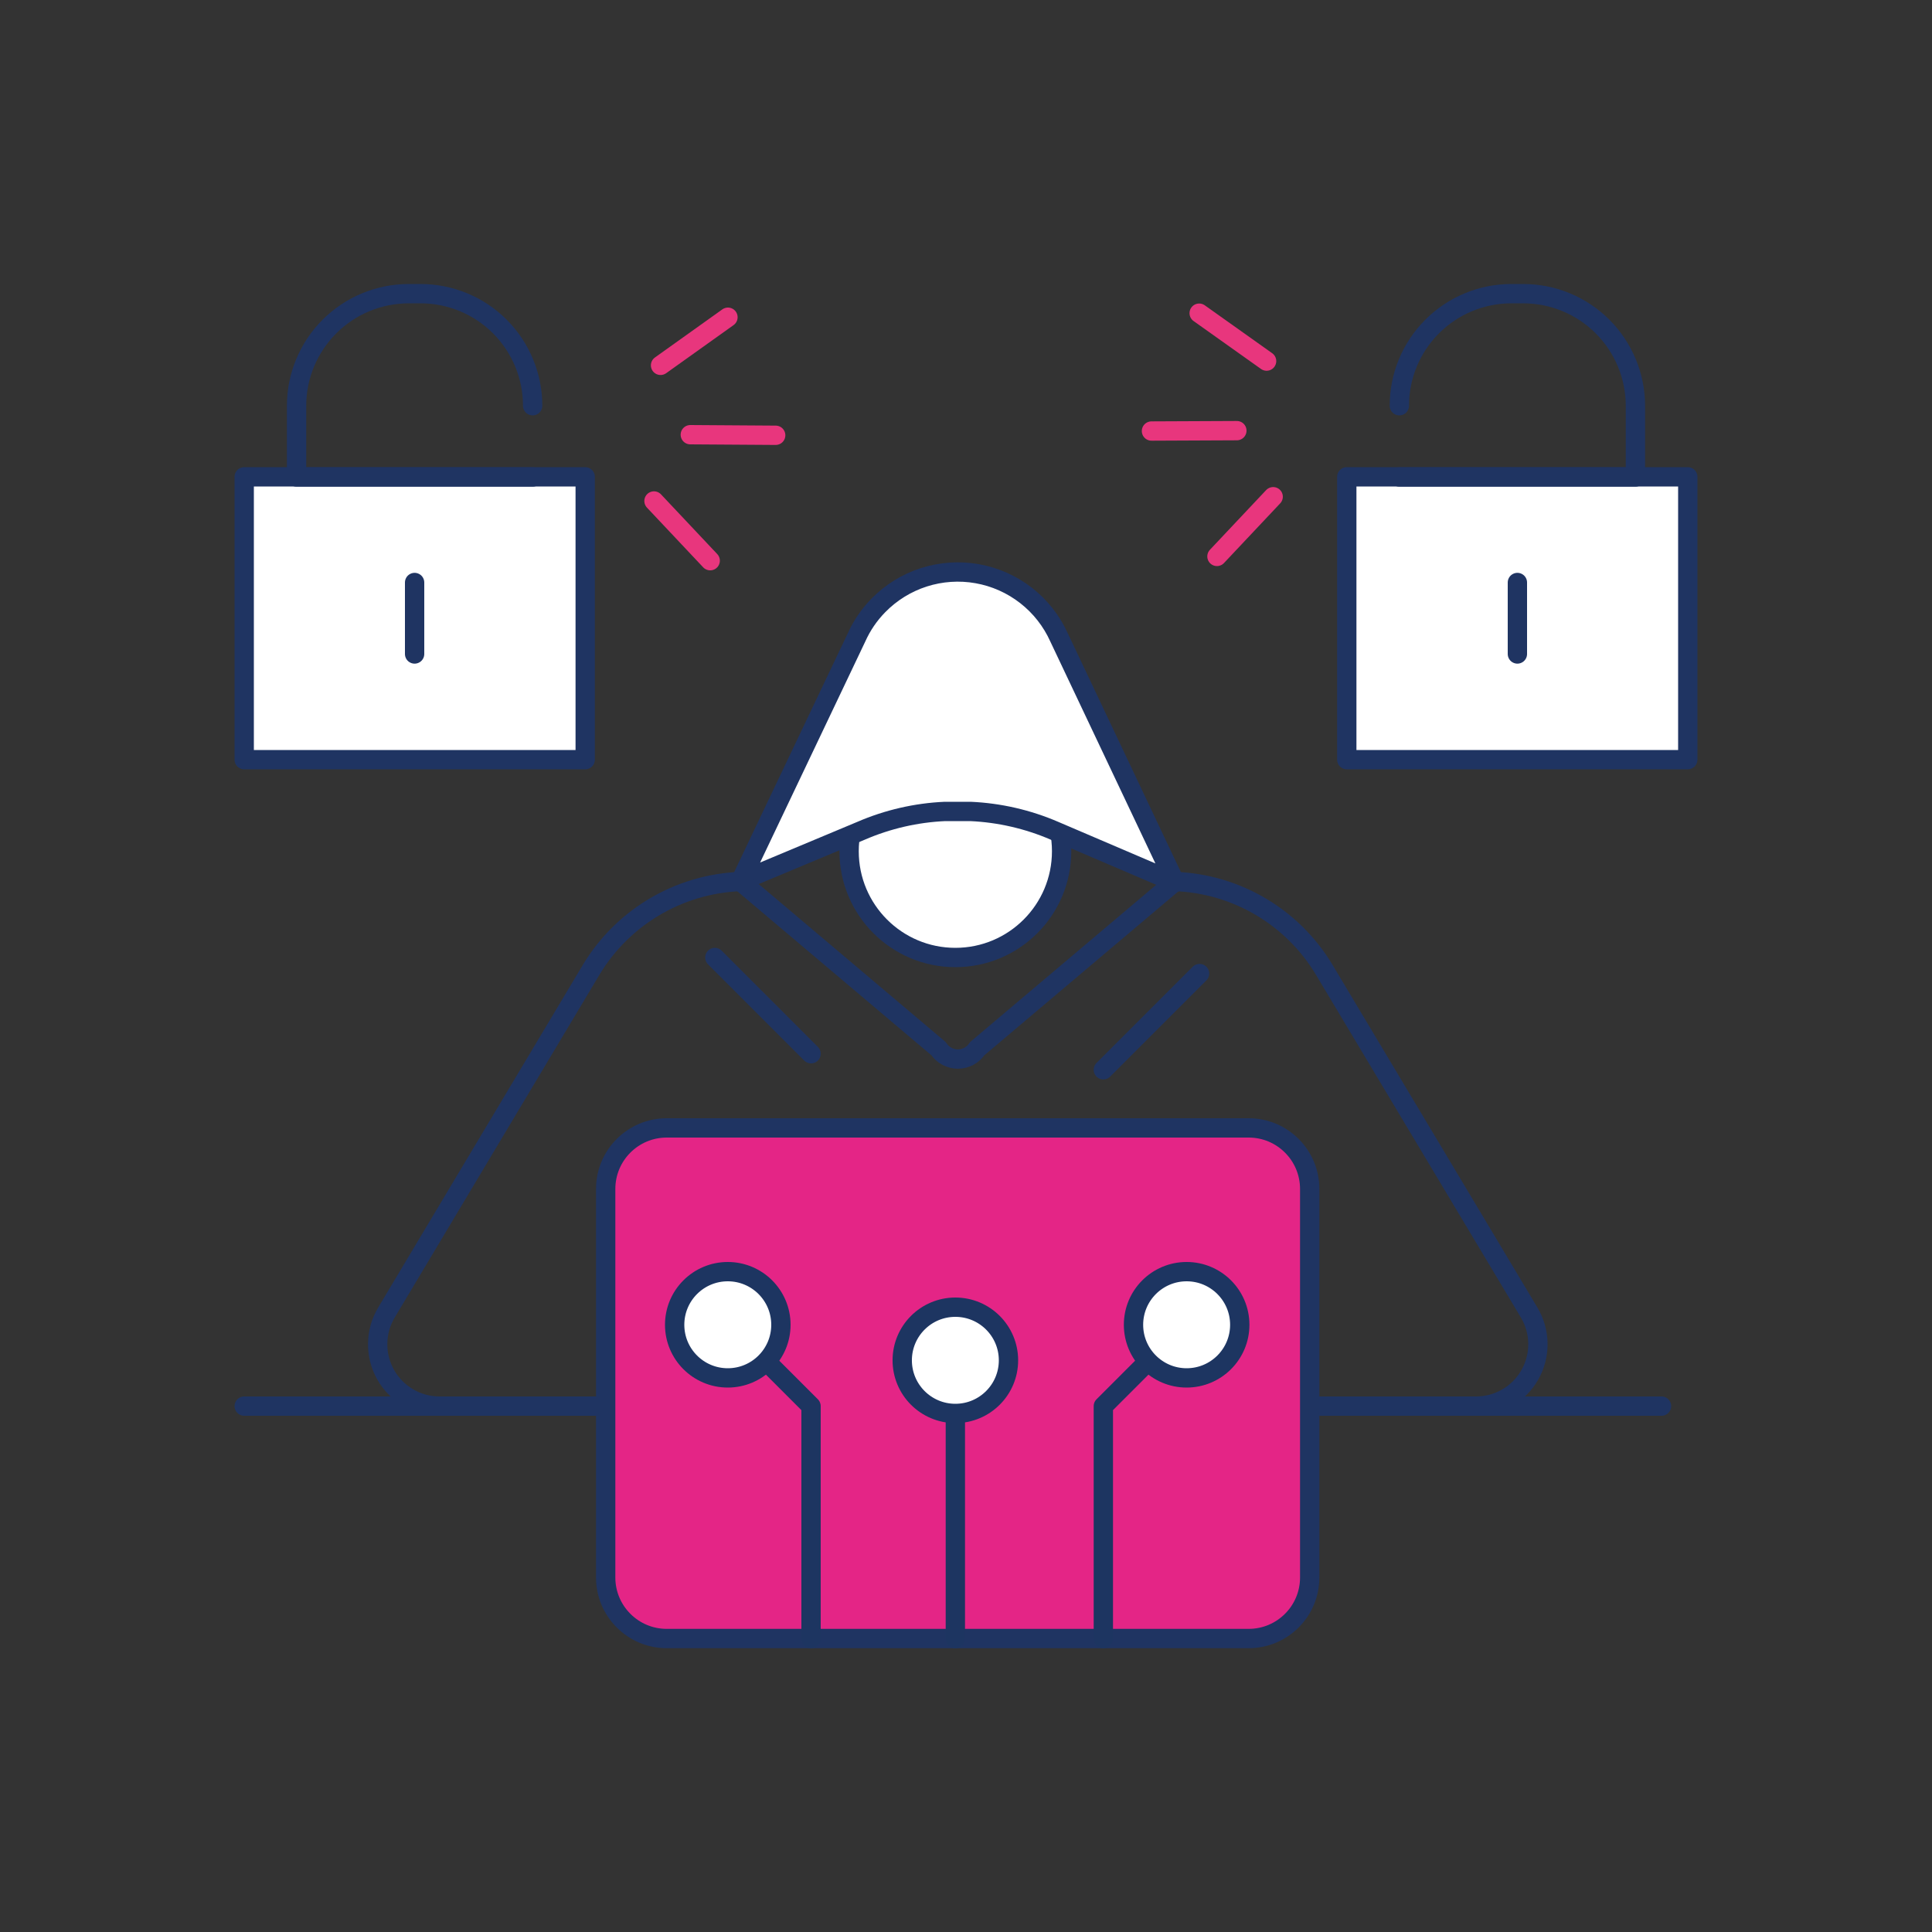
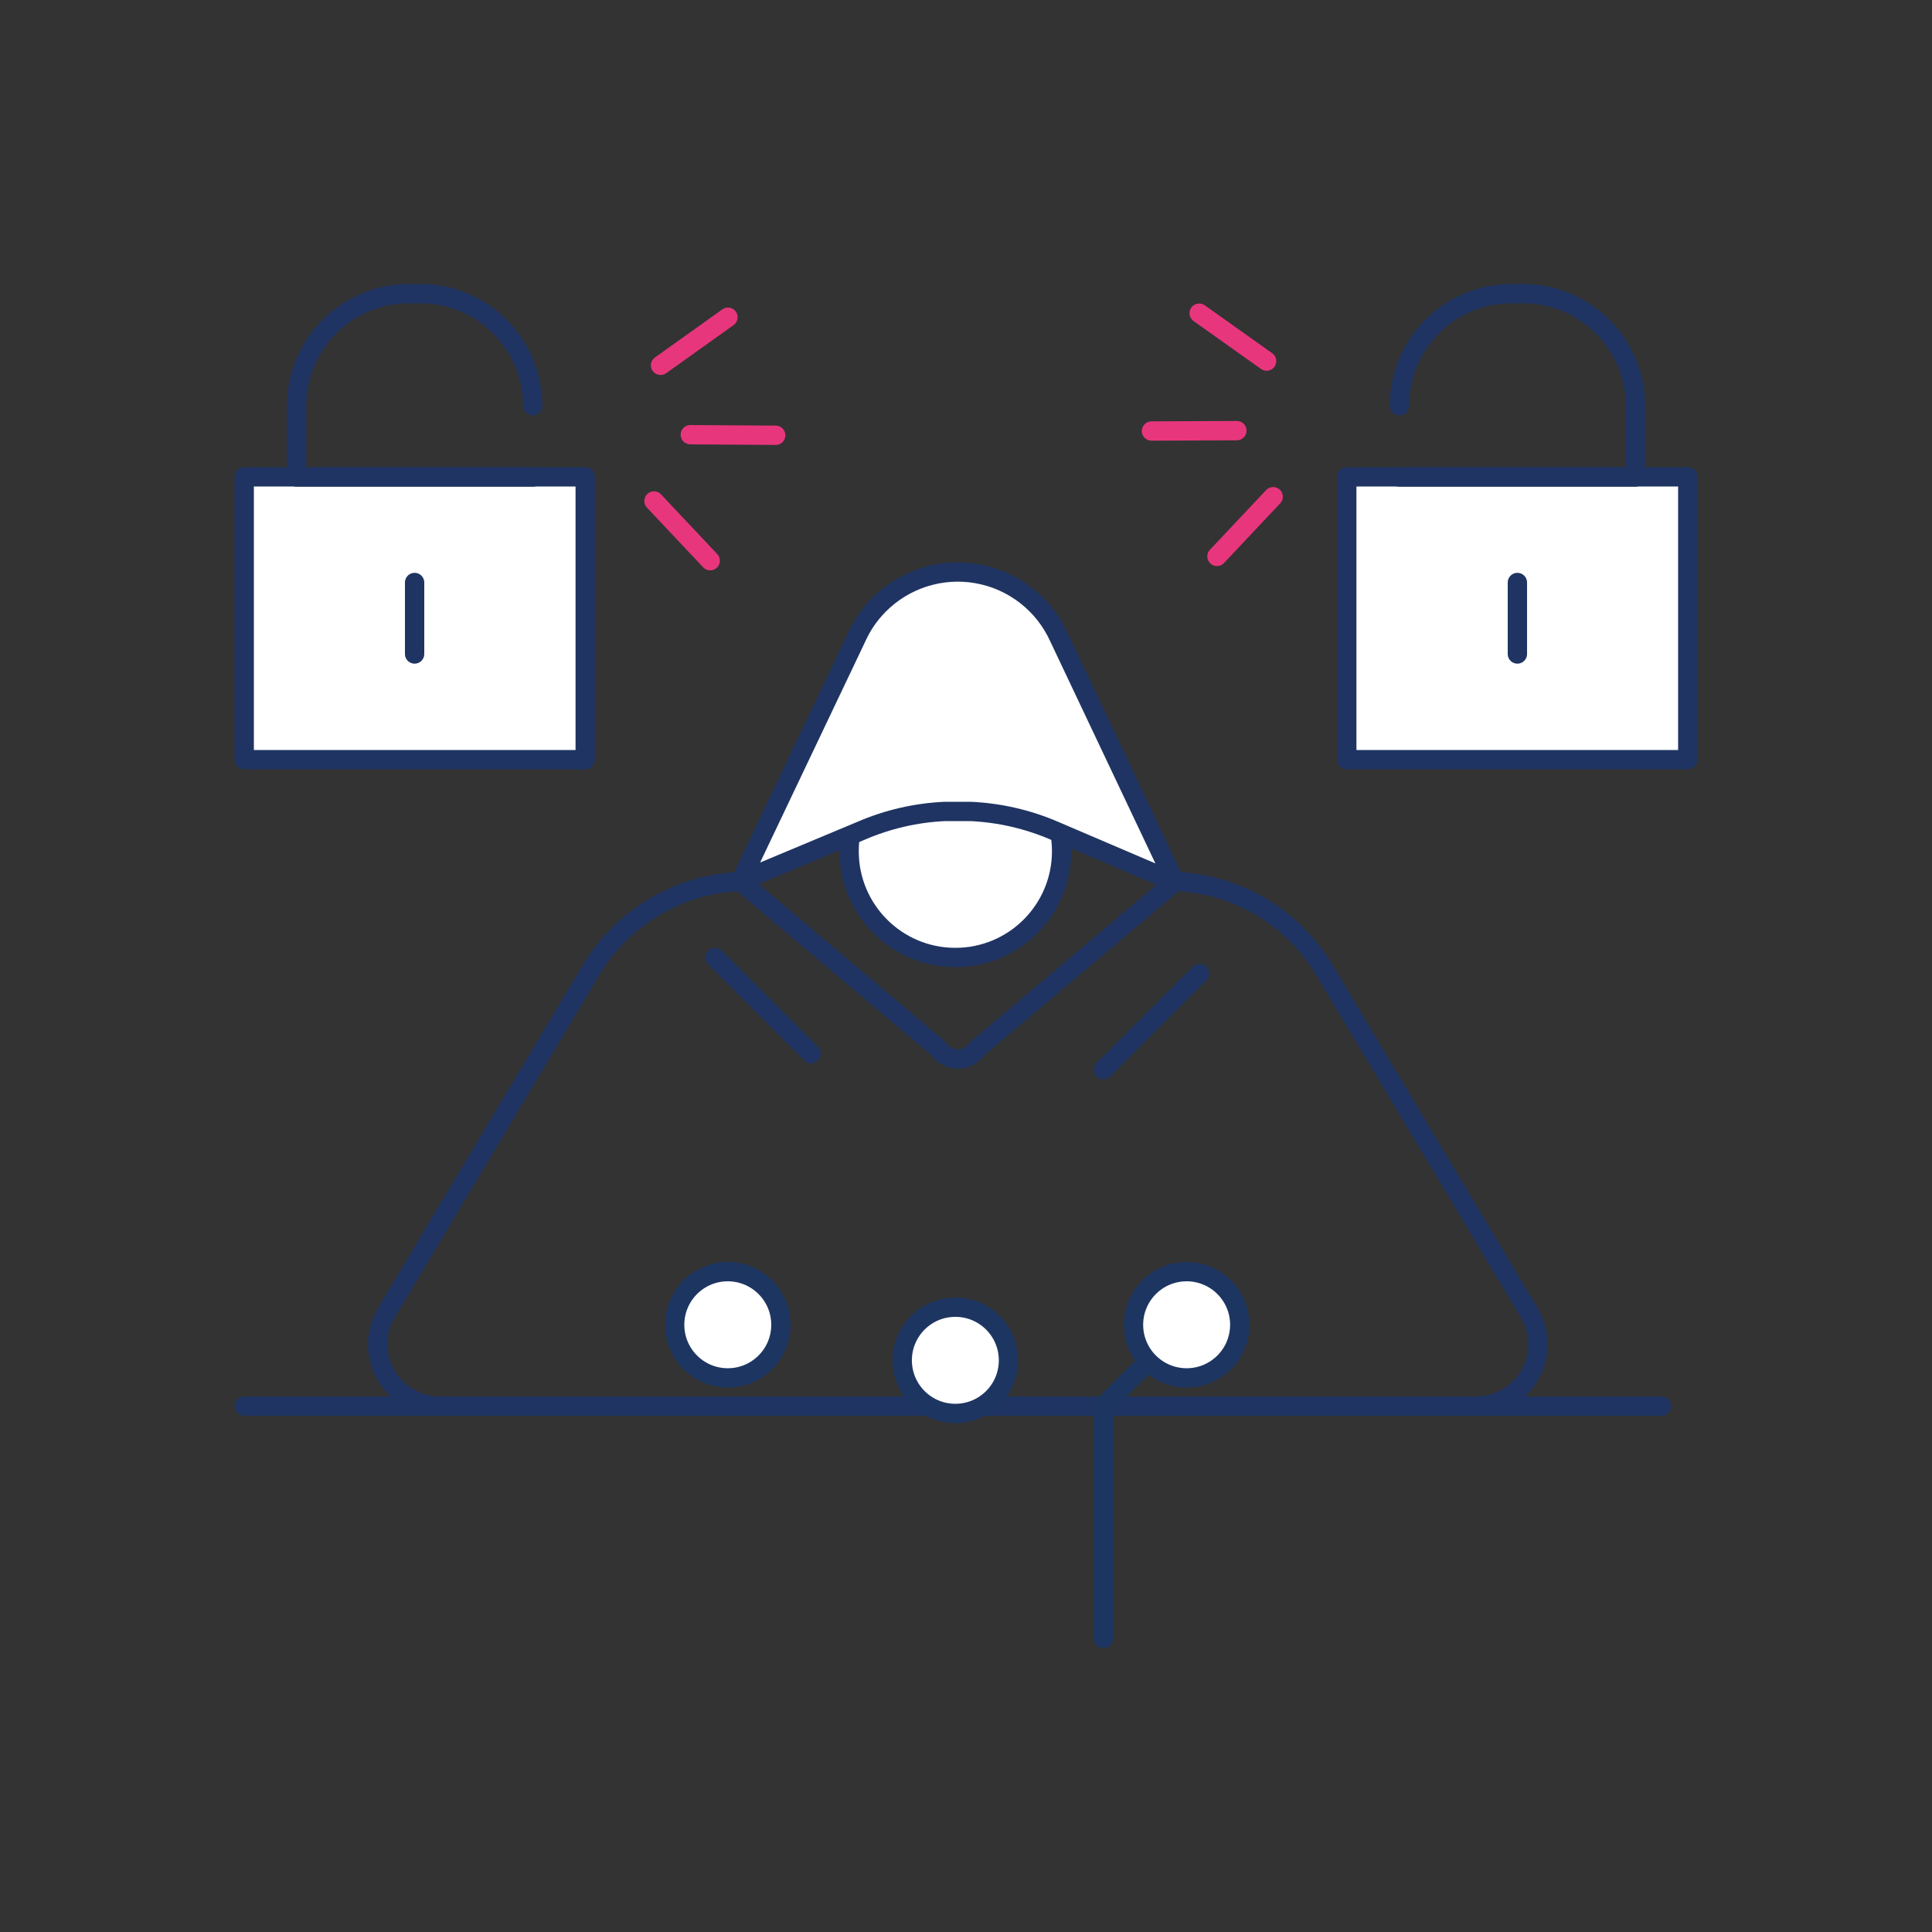
<svg xmlns="http://www.w3.org/2000/svg" width="100" height="100" viewBox="0 0 100 100" fill="none">
  <rect x="0" y="0" width="100" height="100" fill="#333333" stroke="none" />
  <path d="M60.36 45.62H60.46C62.091 45.619 63.694 46.041 65.112 46.846C66.53 47.65 67.715 48.81 68.55 50.21L79.15 67.94C79.44 68.426 79.596 68.98 79.602 69.546C79.608 70.112 79.464 70.669 79.184 71.161C78.905 71.653 78.5 72.062 78.011 72.346C77.522 72.631 76.966 72.781 76.4 72.78H22.74C22.175 72.779 21.62 72.628 21.133 72.343C20.645 72.058 20.241 71.648 19.963 71.157C19.685 70.665 19.542 70.108 19.548 69.543C19.555 68.978 19.71 68.425 20 67.94L30.59 50.21C31.428 48.81 32.615 47.652 34.035 46.847C35.455 46.043 37.058 45.62 38.69 45.62" stroke="#1F3462" stroke-linecap="round" stroke-linejoin="round" />
  <path d="M49.449 49.56C52.487 49.56 54.949 47.098 54.949 44.06C54.949 41.023 52.487 38.56 49.449 38.56C46.412 38.56 43.949 41.023 43.949 44.06C43.949 47.098 46.412 49.56 49.449 49.56Z" fill="white" stroke="#1F3462" stroke-linecap="round" stroke-linejoin="round" />
  <path d="M44.33 33L38.33 45.61L44.57 43C45.944 42.406 47.415 42.067 48.91 42C49.35 42 49.79 42 50.23 42C51.729 42.067 53.203 42.406 54.58 43L60.82 45.67L54.82 33C54.436 32.145 53.849 31.397 53.11 30.821C52.371 30.245 51.502 29.858 50.579 29.695C49.656 29.531 48.708 29.596 47.815 29.882C46.923 30.169 46.115 30.67 45.46 31.34C44.988 31.822 44.605 32.384 44.33 33Z" fill="white" stroke="#1F3462" stroke-linecap="round" stroke-linejoin="round" />
  <path d="M38.33 45.62L48.58 54.28C48.69 54.445 48.838 54.581 49.013 54.674C49.187 54.768 49.382 54.817 49.58 54.817C49.778 54.817 49.973 54.768 50.148 54.674C50.322 54.581 50.471 54.445 50.58 54.28L60.83 45.62" stroke="#1F3462" stroke-linecap="round" stroke-linejoin="round" />
  <path d="M62.089 50.391L57.109 55.371" stroke="#1F3462" stroke-linecap="round" stroke-linejoin="round" />
  <path d="M37 49.56L41.98 54.541" stroke="#1F3462" stroke-linecap="round" stroke-linejoin="round" />
  <path d="M12.64 72.78H86" stroke="#1F3462" stroke-linecap="round" stroke-linejoin="round" />
-   <path d="M64.63 58.38H34.51C32.764 58.38 31.35 59.795 31.35 61.54V81.65C31.35 83.395 32.764 84.81 34.51 84.81H64.63C66.375 84.81 67.79 83.395 67.79 81.65V61.54C67.79 59.795 66.375 58.38 64.63 58.38Z" fill="#E42586" stroke="#1F3462" stroke-linecap="round" stroke-linejoin="round" />
  <path d="M30.29 24.681H12.64V39.321H30.29V24.681Z" fill="white" stroke="#1F3462" stroke-linecap="round" stroke-linejoin="round" />
  <path d="M27.57 21C27.57 20.238 27.42 19.484 27.128 18.781C26.837 18.077 26.409 17.438 25.871 16.899C25.332 16.36 24.693 15.933 23.989 15.642C23.285 15.35 22.531 15.2 21.77 15.2H21.16C19.62 15.2 18.144 15.811 17.055 16.898C15.966 17.986 15.352 19.461 15.35 21V24.69H27.57" stroke="#1F3462" stroke-linecap="round" stroke-linejoin="round" />
  <path d="M21.46 30.15V33.85" stroke="#1F3462" stroke-linecap="round" stroke-linejoin="round" />
  <path d="M69.709 39.32H87.359V24.68H69.709V39.32Z" fill="white" stroke="#1F3462" stroke-linecap="round" stroke-linejoin="round" />
  <path d="M72.43 21C72.43 20.238 72.58 19.484 72.871 18.781C73.163 18.077 73.59 17.438 74.129 16.899C75.216 15.811 76.691 15.2 78.23 15.2H78.84C80.379 15.2 81.855 15.811 82.944 16.898C84.034 17.986 84.647 19.461 84.65 21V24.69H72.43" stroke="#1F3462" stroke-linecap="round" stroke-linejoin="round" />
  <path d="M78.54 30.15V33.85" stroke="#1F3462" stroke-linecap="round" stroke-linejoin="round" />
  <path d="M34.19 18.91L37.679 16.42" stroke="#E8367D" stroke-linecap="round" stroke-linejoin="round" />
  <path d="M35.73 22.5L40.15 22.53" stroke="#E8367D" stroke-linecap="round" stroke-linejoin="round" />
  <path d="M33.85 25.931L36.76 29.021" stroke="#E8367D" stroke-linecap="round" stroke-linejoin="round" />
  <path d="M65.559 18.69L62.069 16.21" stroke="#E8367D" stroke-linecap="round" stroke-linejoin="round" />
  <path d="M64.02 22.29L59.6 22.31" stroke="#E8367D" stroke-linecap="round" stroke-linejoin="round" />
  <path d="M65.899 25.71L62.989 28.8" stroke="#E8367D" stroke-linecap="round" stroke-linejoin="round" />
-   <path d="M49.449 84.811V73.351" stroke="#1D3561" stroke-linecap="round" stroke-linejoin="round" />
  <path d="M49.449 73.16C50.968 73.16 52.199 71.929 52.199 70.41C52.199 68.891 50.968 67.66 49.449 67.66C47.93 67.66 46.699 68.891 46.699 70.41C46.699 71.929 47.93 73.16 49.449 73.16Z" fill="white" stroke="#1D3561" stroke-linecap="round" stroke-linejoin="round" />
  <path d="M57.109 84.81V72.78L59.179 70.71" stroke="#1D3561" stroke-linecap="round" stroke-linejoin="round" />
  <path d="M61.42 71.32C62.939 71.32 64.17 70.089 64.17 68.57C64.17 67.052 62.939 65.82 61.42 65.82C59.901 65.82 58.67 67.052 58.67 68.57C58.67 70.089 59.901 71.32 61.42 71.32Z" fill="white" stroke="#1D3561" stroke-linecap="round" stroke-linejoin="round" />
-   <path d="M41.979 84.81V72.78L39.909 70.71" stroke="#1D3561" stroke-linecap="round" stroke-linejoin="round" />
  <path d="M37.67 71.32C39.189 71.32 40.42 70.089 40.42 68.57C40.42 67.052 39.189 65.82 37.67 65.82C36.151 65.82 34.92 67.052 34.92 68.57C34.92 70.089 36.151 71.32 37.67 71.32Z" fill="white" stroke="#1D3561" stroke-linecap="round" stroke-linejoin="round" />
</svg>